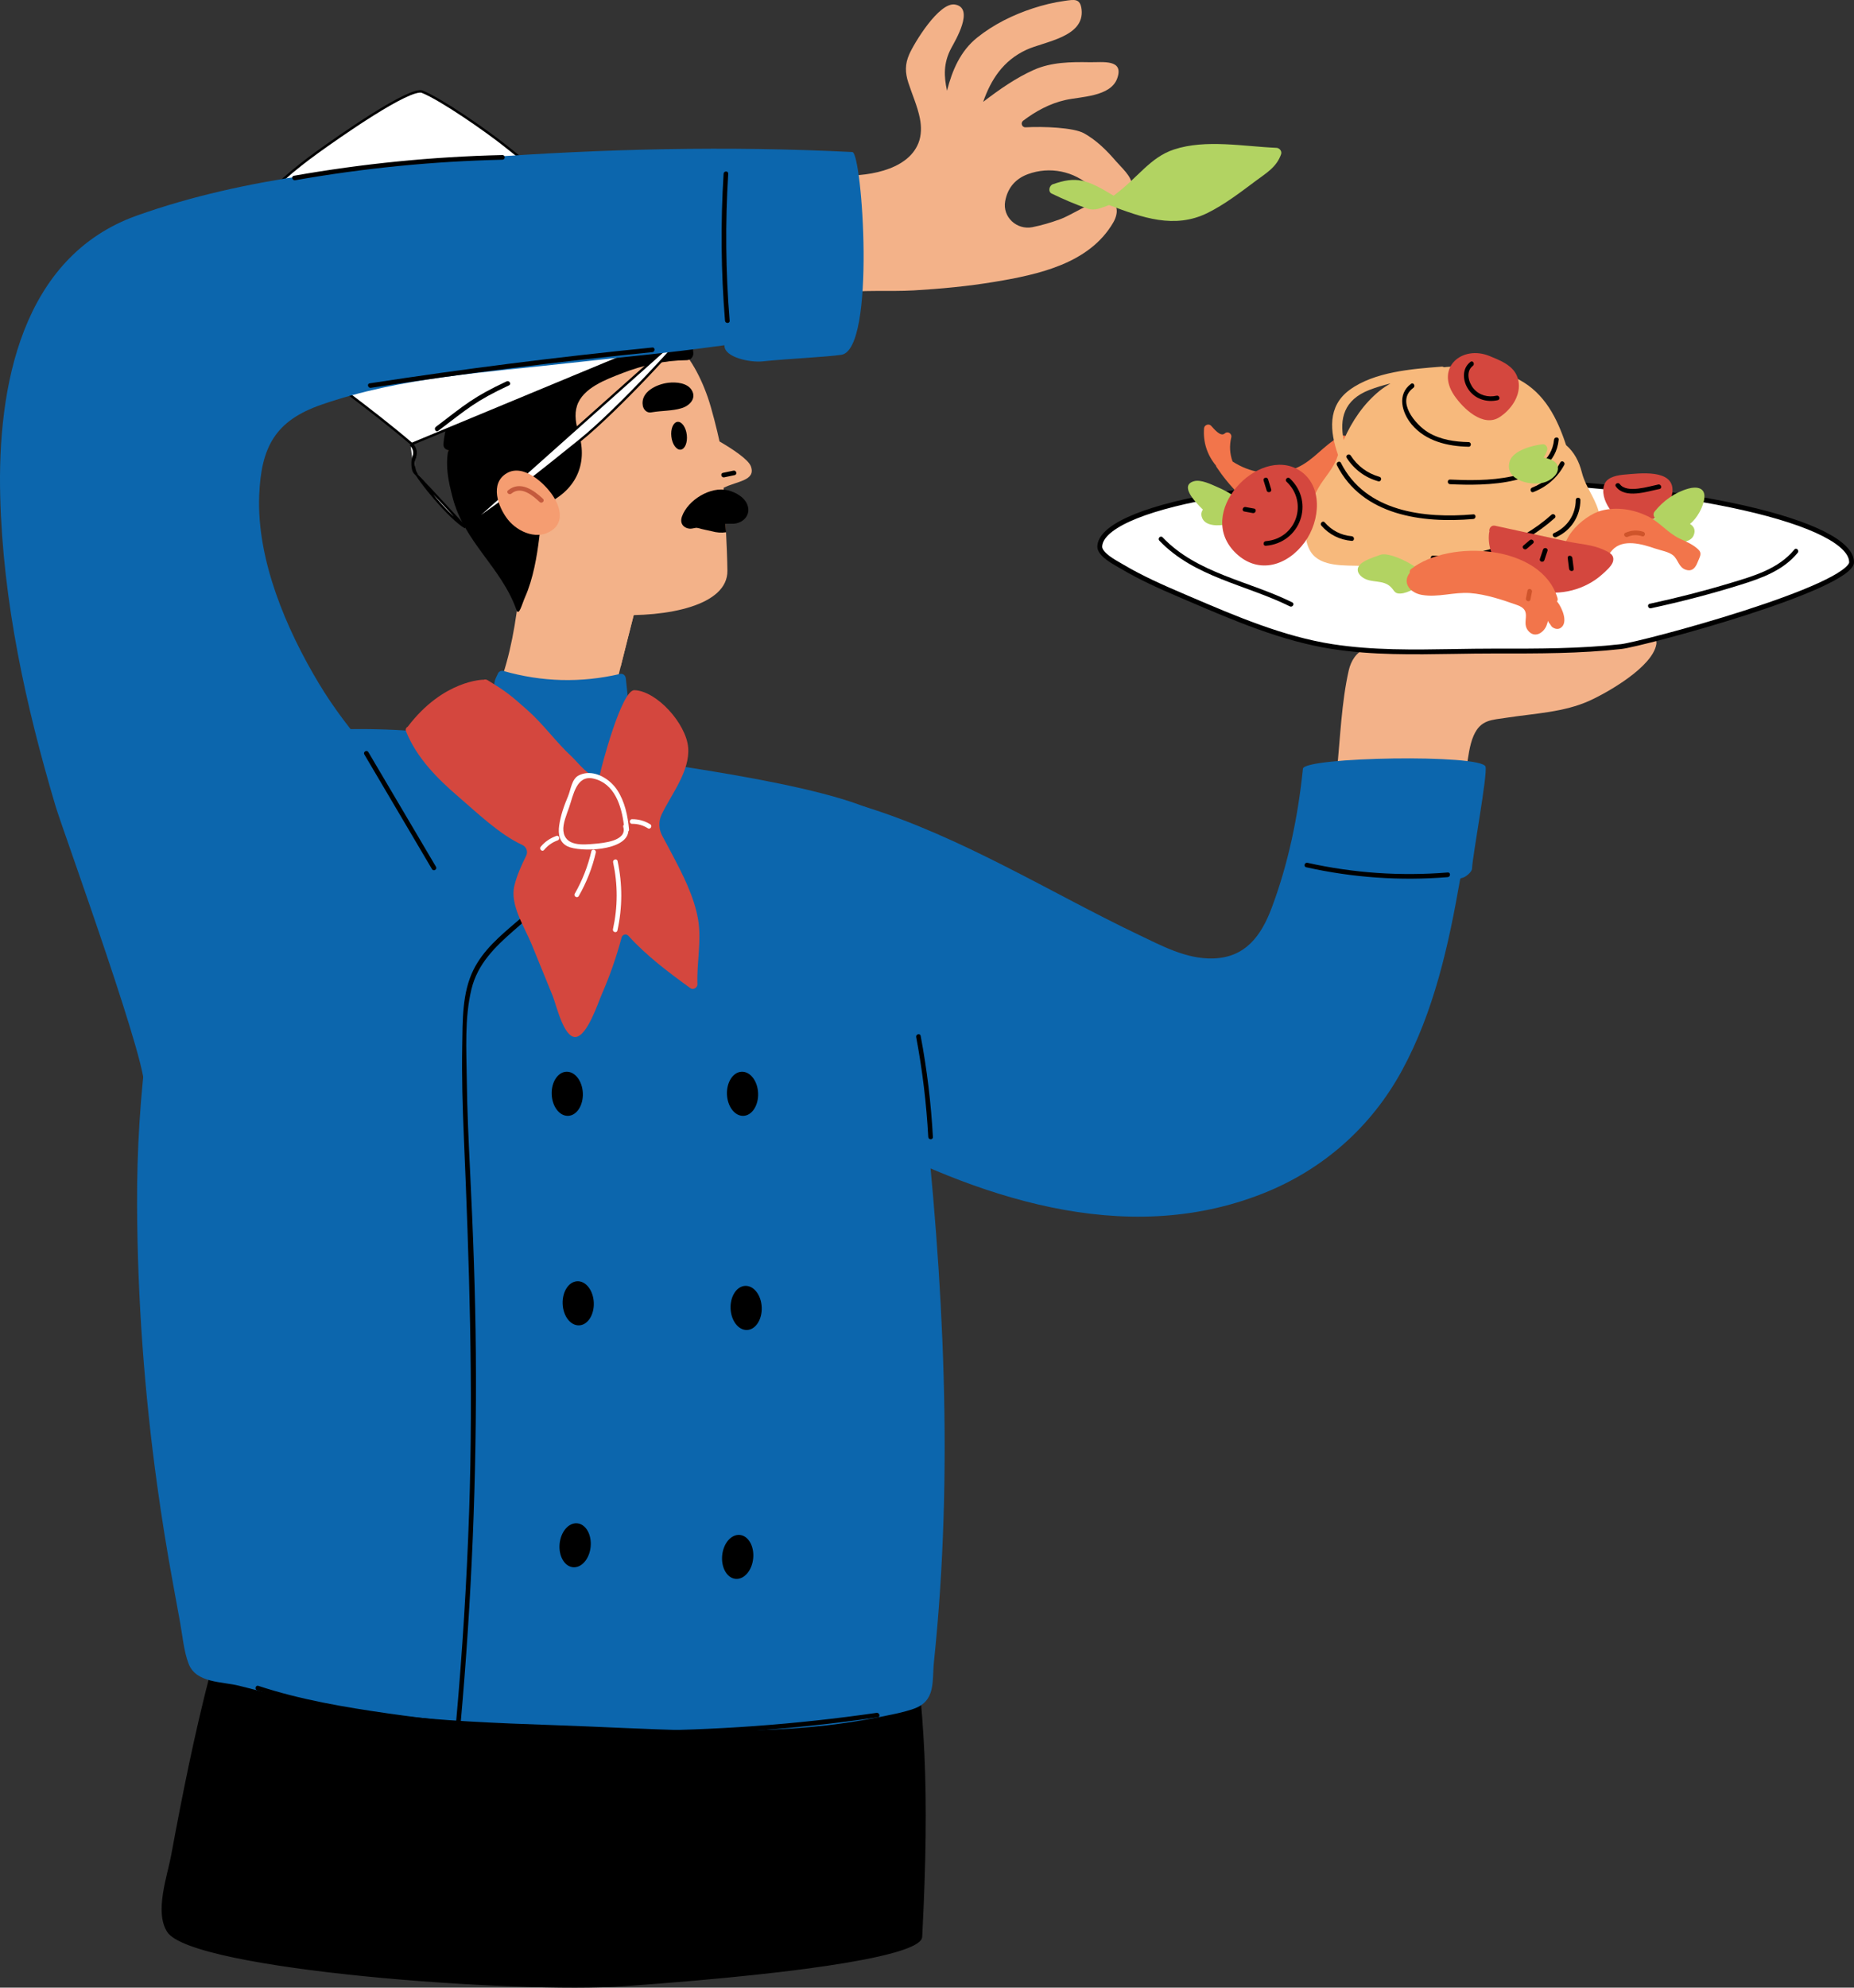
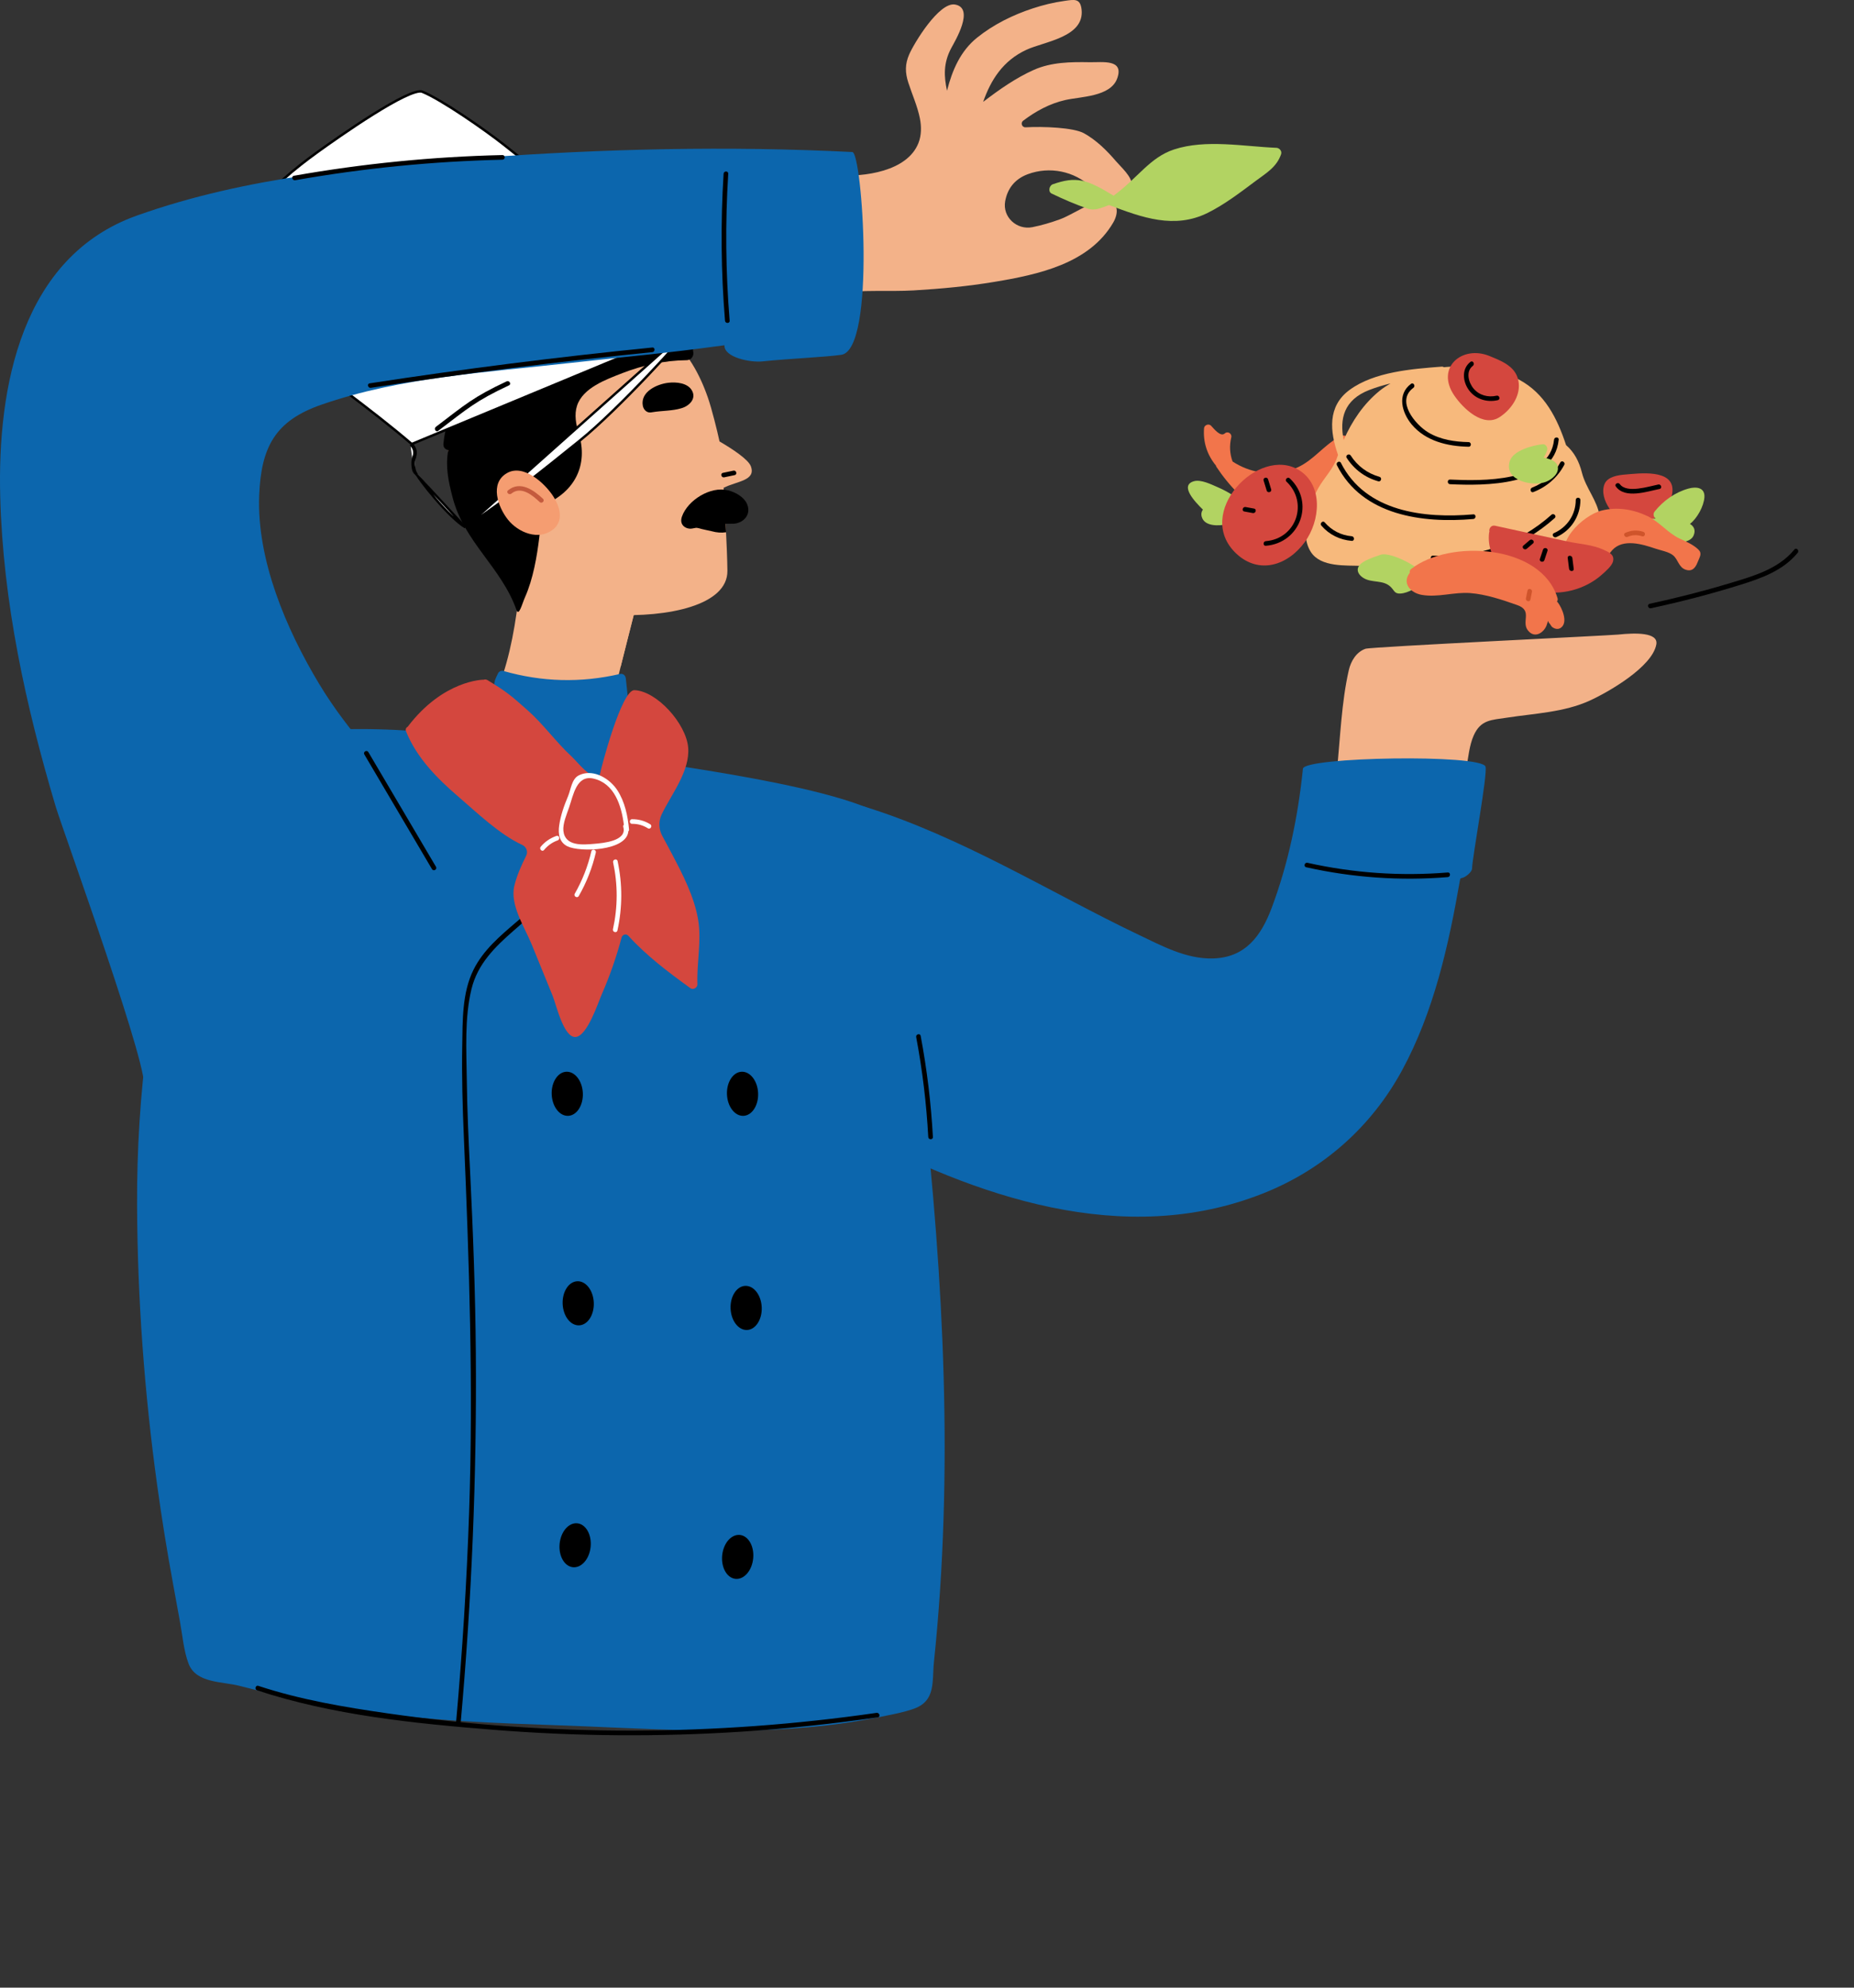
<svg xmlns="http://www.w3.org/2000/svg" width="766" height="821" viewBox="0 0 766 821" fill="none">
  <rect x="0" y="0" width="766" height="821" fill="#333333" stroke="none" />
  <g clip-path="url(#clip0_139712_4086)">
    <path d="M668.53 262.118C664.958 262.497 566.498 267.18 564.182 267.974C560.384 269.274 558.114 273.102 557.263 276.848C554.225 290.196 553.753 304.803 552.334 318.54C550.227 318.198 549.361 321.524 551.585 322.261C551.795 322.333 552.011 322.389 552.221 322.456C552.636 323.234 553.656 323.479 554.532 323.162C571.003 327.881 587.832 326.479 603.508 319.185C603.754 319.073 603.933 318.919 604.082 318.76C604.866 318.822 605.63 318.448 605.819 317.43C606.629 313.049 607.044 307.915 608.858 303.831C611.8 297.203 616.186 297.428 622.69 296.425C633.989 294.685 646.166 294.224 656.702 289.444C664.425 285.938 682.689 275.487 684.329 266.157C685.205 261.202 675.868 261.335 668.53 262.118Z" fill="#F3B289" />
-     <path d="M369.426 660.835L369.747 661.137L370.087 660.856C370.969 660.126 372.124 659.822 373.076 660.028C373.984 660.225 374.773 660.899 374.983 662.305C381.619 707.125 383.714 737.98 380.512 800.077L380.512 800.077C380.48 800.705 379.971 801.469 378.67 802.338C377.393 803.191 375.469 804.066 372.878 804.951C367.7 806.718 359.965 808.489 349.686 810.225C329.134 813.696 298.489 817.016 257.964 819.913C235.796 821.496 191.152 819.843 150.763 815.819C130.572 813.807 111.461 811.205 96.768 808.124C89.42 806.583 83.192 804.925 78.49 803.166C76.139 802.287 74.183 801.387 72.663 800.472C71.138 799.552 70.088 798.637 69.51 797.743C66.945 793.777 66.922 788.173 67.798 782.358C68.234 779.465 68.887 776.553 69.534 773.808C69.66 773.276 69.785 772.751 69.909 772.233C70.421 770.083 70.904 768.06 71.232 766.287L71.232 766.287C73.548 753.77 75.946 741.271 78.573 728.824L78.084 728.721L78.573 728.824C83.824 703.946 89.964 679.24 98.022 655.174L98.054 655.076L98.046 654.973C97.921 653.489 98.573 651.979 100.241 651.387L100.242 651.387C110.534 647.725 121.655 646.535 132.922 646.258C139.513 646.096 146.111 646.246 152.619 646.394C157.266 646.5 161.868 646.605 166.388 646.594C189.481 646.538 212.574 646.732 235.662 647.172C259.142 647.623 282.633 648.211 306.087 649.311L306.11 648.812L306.087 649.311C327.275 650.304 348.353 652.451 368.292 660.124L368.293 660.124C368.75 660.299 369.115 660.543 369.426 660.835Z" fill="black" stroke="black" />
    <path d="M613.752 316.651C612.03 311.405 538.82 312.659 538.323 317.516C536.324 337.016 532.327 356.567 525.429 374.962C521.073 386.575 514.529 395.593 501.02 395.9C490.079 396.151 479.943 390.649 470.36 386.078C434.441 368.953 397.293 345.553 356.808 333.06C350.295 331.049 347.286 345.722 346.098 353.978C344.314 366.363 344.299 379.241 344.089 391.729C343.848 406.218 344.104 420.738 344.986 435.202C345.595 445.182 346.764 454.784 350.751 463.935C350.192 464.769 350.187 465.957 351.33 466.571C402.914 494.28 464.261 515.756 521.816 492.965C546.573 483.164 566.529 465.542 579.238 442.173C592.459 417.857 598.512 390.454 603.226 363.41C603.257 363.226 603.298 363.032 603.421 362.888C603.59 362.704 603.862 362.673 604.108 362.627C605.455 362.382 608.146 360.217 608.192 358.753C608.356 353.696 614.711 319.569 613.752 316.651Z" fill="#0C66AD" />
    <path d="M365.766 337.314C343.105 323.398 263.996 314.226 228.057 308.826C183.539 302.137 143.008 296.886 99.367 306.078C98.962 306.165 93.084 309.937 92.915 309.988C85.812 312.061 77.423 354.178 74.769 363.421C62.193 407.212 56.453 452.261 56.633 497.792C56.807 536.449 59.641 575.086 64.924 613.379C66.81 627.039 69.003 640.659 71.499 654.222C72.427 659.268 73.385 664.698 74.359 669.883C75.399 675.452 75.901 681.926 77.93 687.223C81.021 695.305 91.875 694.527 98.844 696.323C110.99 699.45 123.176 702.496 135.547 704.62C154.457 707.864 173.566 709.85 192.712 710.987C192.907 710.997 193.096 711.007 193.291 711.022C205.216 711.724 217.152 712.184 229.087 712.583C266.543 713.848 304.204 716.975 341.578 712.67C348.67 711.851 355.732 710.766 362.732 709.349C367.631 708.356 372.7 707.496 377.43 705.853C386.777 702.608 385.024 694.511 385.875 686.399C386.9 676.588 387.73 666.751 388.386 656.909C389.693 637.265 390.287 617.581 390.292 597.897C390.298 558.513 387.945 519.16 384.235 479.96C381.883 455.286 379.111 345.508 365.766 337.314Z" fill="#0C66AD" />
    <path d="M263.519 247.394C263.873 245.996 263.237 244.917 262.289 244.323C262.212 243.811 261.997 243.294 261.577 242.818C252.265 232.219 236.22 229.056 222.804 227.884C221.133 227.735 220.231 228.841 220.078 230.12C219.376 230.571 215.747 231.563 215.66 232.602C213.241 260.619 209.531 288.293 190.191 310.331C189.55 311.058 193.142 313.458 193.255 314.216C192.907 315.122 193.02 316.176 193.957 317.056C202.469 325.005 212.908 329.048 224.203 331.361C234.688 333.511 245.793 335.727 255.658 330.501C256.785 329.903 257.17 328.925 257.067 327.968C257.728 327.17 257.944 326.049 257.211 324.897C249.18 312.286 250.974 298.14 254.269 284.265C257.195 271.935 260.429 259.677 263.519 247.394Z" fill="#F3B289" />
    <path d="M262.289 244.323C262.212 243.811 261.997 243.294 261.577 242.818C253.854 234.025 246.48 228.472 234.837 226.804C232.464 246.897 239.469 265.481 256.386 275.559C258.712 266.157 261.157 256.78 263.519 247.394C263.873 245.991 263.242 244.917 262.289 244.323Z" fill="#F3B289" />
    <path d="M310.215 192.584C309.18 189.815 302.902 185.623 297.275 182.337C296.281 177.67 294.057 168.831 292.504 164.337C285.489 144.023 272.175 128.986 246.731 131.161C223.296 133.163 200.65 144.653 190.047 166.354C184.631 177.439 182.939 191.1 188.735 202.395C197.068 218.63 218.653 227.771 229.563 242.291C234.673 249.093 245.645 253.561 253.316 253.945C275.721 255.071 300.704 250.111 300.535 235.745C300.422 225.969 299.535 211.5 298.956 201.5C304.368 198.736 312.46 198.572 310.215 192.584Z" fill="#F3B289" />
    <path d="M284.428 215.426C282.921 217.489 292.586 219.014 294.123 219.444C296.066 219.986 298.039 220.155 299.971 219.853C299.822 216.829 299.658 213.783 299.489 210.851C297.813 211.204 296.153 211.639 294.492 212.074C292.914 212.488 285.463 214.008 284.428 215.426Z" fill="black" />
    <path d="M308.795 208.537C307.601 205.328 303.876 203.301 300.739 202.518C293.596 200.742 284.171 206.541 281.758 213.353C280.4 217.187 283.89 218.681 285.796 218.338C291.361 217.345 296.901 216.199 302.584 216.327C305.987 216.404 309.426 213.926 309.175 210.272C309.123 209.658 308.995 209.08 308.795 208.537Z" fill="black" />
    <path d="M461.125 66.643C457.323 62.2 453.023 57.916 447.873 55.055C443.578 52.67 431.074 52.174 423.741 52.588C422.224 52.675 421.532 50.751 422.747 49.84C427.984 45.904 433.713 42.767 440.186 41.308C446.551 39.875 458.788 39.983 461.561 32.459C464.569 24.285 455.478 25.795 450.22 25.698C442.441 25.555 434.354 25.647 427.118 28.876C419.739 32.167 412.836 36.999 406.199 42.086C409.382 32.981 414.419 25.022 424.094 20.559C431.571 17.11 448.129 15.354 446.868 3.931C446.341 -0.834 443.783 -0.179 439.735 0.384C435.312 0.998 430.956 2.068 426.718 3.46C418.483 6.162 410.473 10.108 403.698 15.554C396.806 21.092 393.413 29.03 391.266 37.475C390.041 31.691 389.636 26.174 393.06 19.792C394.607 16.91 402.807 3.316 394.592 1.878C387.997 0.722 377.64 17.852 375.615 22.54C373.888 26.547 373.935 29.961 375.277 34.122C376.85 38.995 379.049 43.836 380.053 48.862C380.735 52.276 380.735 55.91 379.443 59.14C374.785 70.799 357.131 73.184 345.559 72.401C343.704 72.273 341.818 121.263 344.294 121.191C344.294 121.191 345.918 121.171 346.123 121.14C355.993 119.564 367.339 120.552 377.537 119.953C388.719 119.293 399.896 118.259 410.95 116.411C428.855 113.422 449.999 108.959 459.921 91.967C462.34 87.826 462.247 82.775 456.236 82.99C450.476 83.195 443.296 88.635 437.88 90.601C434.129 91.962 430.357 93.078 426.544 93.835C420.077 95.115 414.132 89.623 415.295 83.138C416.172 78.256 418.944 74.069 424.638 71.955C433.637 68.613 443.835 70.671 450.763 77.212C454.068 80.334 466.716 85.426 467.526 76.229C467.808 73.086 463.006 68.844 461.125 66.643Z" fill="#F3B289" />
    <path d="M286.298 144.807C286.329 144.597 286.416 144.356 286.324 144.126C279.37 126.694 258 127.82 245.593 129.442C242.462 129.852 239.382 130.471 236.364 131.264C235.954 131.213 235.508 131.249 235.016 131.423C233.878 131.827 232.74 132.252 231.603 132.682C227.954 133.91 224.428 135.425 221.046 137.206C201.721 146.542 185.476 160.877 183.206 183.259C183.047 184.799 184.005 185.68 185.194 185.931C183.964 192.891 185.256 198.685 186.967 205.364C191.733 223.922 207.102 234.235 213.395 251.959C214.389 254.764 215.727 249.349 216.885 246.754C223.757 231.333 223.081 209.218 224.92 208.44C237.629 203.071 243.097 191.898 239.116 179.021C237.963 175.29 237.194 171.242 238.424 167.531C240.863 160.176 250.436 156.727 257.17 154.111C265.569 150.856 274.537 148.876 283.608 148.783C286.016 148.763 286.913 146.485 286.298 144.807Z" fill="black" />
    <path d="M283.848 136.188L283.847 136.185C283.719 135.765 283.514 135.349 283.252 135.008L283.249 135.004C257.901 101.25 235.916 81.678 208.058 59.681L208.058 59.681C204.366 56.763 197.933 52.099 191.424 47.764C184.902 43.421 178.353 39.443 174.411 37.868L174.411 37.868C174.17 37.771 173.82 37.726 173.341 37.761C172.866 37.795 172.297 37.907 171.639 38.094C170.323 38.467 168.701 39.129 166.858 40.014C163.175 41.781 158.668 44.409 154.054 47.302C144.83 53.086 135.229 59.898 131.032 62.923L130.74 62.518L131.032 62.923C121.624 69.705 112.74 77.264 105.194 86.069C104.729 86.613 103.885 87.328 102.807 88.157C101.717 88.994 100.355 89.973 98.825 91.048C97.701 91.837 96.488 92.678 95.224 93.554C93.036 95.07 90.695 96.692 88.399 98.338C84.779 100.935 81.303 103.569 78.774 105.899C77.509 107.065 76.497 108.14 75.825 109.083C75.142 110.039 74.876 110.768 74.926 111.277C74.926 111.277 74.926 111.276 74.926 111.276C74.928 111.276 74.948 111.334 75.046 111.467C75.156 111.616 75.326 111.809 75.562 112.048C76.032 112.523 76.726 113.14 77.629 113.889C79.431 115.387 82.029 117.382 85.245 119.775C90.546 123.722 97.509 128.736 105.323 134.363C106.987 135.562 108.69 136.788 110.423 138.038C130.159 152.266 153.879 169.523 169.925 183.242M283.848 136.188L169.6 183.622M283.848 136.188C283.902 136.362 283.93 136.527 283.925 136.685C283.919 136.698 283.91 136.717 283.896 136.742C283.852 136.823 283.781 136.937 283.678 137.087C283.472 137.385 283.165 137.792 282.76 138.299C281.952 139.311 280.779 140.696 279.318 142.362C276.396 145.692 272.337 150.131 267.779 154.928C258.658 164.527 247.563 175.532 239.601 181.949L239.211 182.263C223.489 194.934 211.018 204.984 192.29 217.798M283.848 136.188L192.29 217.798M169.925 183.242L169.6 183.622M169.925 183.242C169.925 183.242 169.925 183.242 169.924 183.242L169.6 183.622M169.925 183.242C171.435 184.532 172.144 186.654 171.443 188.564M169.6 183.622C170.973 184.795 171.593 186.704 170.973 188.393C170.24 190.399 170.322 192.758 170.999 194.826M171.443 188.564L170.977 188.394L171.443 188.565C171.443 188.565 171.443 188.564 171.443 188.564ZM171.443 188.564C170.755 190.446 170.826 192.689 171.474 194.67M171.474 194.67L170.999 194.826M171.474 194.67C171.574 194.976 171.862 195.52 172.342 196.277C172.813 197.02 173.445 197.931 174.201 198.959C175.713 201.014 177.71 203.519 179.888 206.045C182.066 208.571 184.419 211.112 186.642 213.243C188.753 215.267 190.719 216.895 192.29 217.798M171.474 194.67C171.474 194.67 171.474 194.67 171.474 194.671L170.999 194.826M170.999 194.826L192.29 217.798" fill="white" stroke="black" />
    <path d="M228.554 204.96C225.161 199.693 216.296 191.427 209.413 195.44C202.213 199.642 205.744 209.387 209.746 214.505C214.03 219.981 222.64 223.554 228.692 218.543C232.638 215.278 231.695 209.837 228.554 204.96Z" fill="#F59D71" />
    <path d="M352.16 62.799C300.852 60.225 249.396 61.423 198.175 65.195C150.49 68.701 101.98 72.892 56.622 89.019C8.727 106.047 -1.071 160.1 0.087 204.96C1.215 248.597 10.593 291.486 23.02 333.189C25.869 342.744 64.022 447.655 59.164 449.728C65.17 447.164 70.869 437.388 75.122 432.337C83.644 422.213 177.902 337.933 177.589 337.601C161.026 320.168 144.177 303.007 131.724 282.269C118.256 259.841 106.044 231.272 107.09 204.622C107.879 184.472 113.839 173.755 132.713 167.188C165.531 155.765 201.05 153.83 235.313 149.956C261.449 147.002 273.251 146.163 299.31 142.606C299.31 142.647 299.31 142.683 299.31 142.724C299.253 147.673 310.066 149.797 314.991 149.275C325.681 148.144 341.383 147.484 347.594 146.557C361.984 144.413 356.229 63.004 352.16 62.799Z" fill="#0C66AD" />
    <path d="M285.842 161.23C284.018 158.108 279.324 157.724 276.069 158.113C271.247 158.697 264.585 161.88 265.569 167.531C265.8 168.866 266.794 170.177 268.172 170.351C268.659 170.412 269.156 170.33 269.643 170.248C273.415 169.619 277.822 169.747 281.435 168.646C284.699 167.761 287.882 164.716 285.842 161.23Z" fill="black" />
-     <path d="M283.756 179.62C284.125 182.793 282.993 185.526 281.235 185.731C279.477 185.936 277.75 183.525 277.386 180.357C277.017 177.184 278.15 174.451 279.908 174.246C281.665 174.046 283.387 176.452 283.756 179.62Z" fill="black" />
    <path d="M240.807 451.535C241.012 456.566 238.296 460.763 234.744 460.906C231.193 461.049 228.144 457.088 227.939 452.057C227.734 447.026 230.45 442.829 234.001 442.685C237.553 442.542 240.602 446.504 240.807 451.535Z" fill="black" />
    <path d="M245.332 538.072C245.537 543.103 242.821 547.3 239.269 547.443C235.718 547.586 232.669 543.625 232.464 538.594C232.259 533.563 234.975 529.366 238.526 529.223C242.083 529.079 245.127 533.041 245.332 538.072Z" fill="black" />
    <path d="M244.03 638.903C243.543 643.914 240.274 647.696 236.738 647.353C233.197 647.01 230.727 642.665 231.214 637.654C231.7 632.644 234.97 628.861 238.506 629.204C242.047 629.547 244.517 633.892 244.03 638.903Z" fill="black" />
    <path d="M311.188 643.708C311.677 638.697 309.205 634.356 305.667 634.012C302.129 633.667 298.864 637.45 298.376 642.461C297.887 647.471 300.358 651.812 303.896 652.157C307.435 652.501 310.699 648.718 311.188 643.708Z" fill="black" />
    <path d="M314.714 539.986C314.919 545.017 312.203 549.214 308.652 549.357C305.1 549.5 302.051 545.539 301.846 540.508C301.641 535.477 304.357 531.28 307.909 531.137C311.46 530.993 314.509 534.955 314.714 539.986Z" fill="black" />
    <path d="M313.223 451.535C313.428 456.566 310.712 460.763 307.161 460.906C303.609 461.049 300.56 457.088 300.355 452.057C300.15 447.026 302.866 442.829 306.418 442.685C309.974 442.542 313.018 446.504 313.223 451.535Z" fill="black" />
    <path d="M230.701 360.99C222.978 377.496 203.725 384.328 195.643 400.543C190.857 410.139 191.159 421.68 190.975 432.126C190.755 444.584 191.108 457.041 191.641 469.483C193.85 521.176 195.587 572.669 193.829 624.413C192.84 653.464 191.026 682.484 188.433 711.431C188.325 712.66 190.242 712.65 190.35 711.431C194.885 660.762 197.001 609.893 196.597 559.025C196.397 533.823 195.449 508.657 194.209 483.492C193.594 471.044 193.014 458.597 192.861 446.135C192.712 433.907 191.882 420.529 194.793 408.557C199.876 387.65 223.619 380.623 232.351 361.957C232.874 360.847 231.224 359.874 230.701 360.99Z" fill="black" />
    <path d="M260.285 304.635C260.152 296.471 259.522 288.344 258.564 280.237C258.415 278.983 257.462 278.082 256.134 278.389C239.93 282.136 223.983 281.711 207.989 277.151C207.225 276.931 206.19 277.284 205.821 278.031C204.488 280.754 204.371 280.979 204.094 283.297C203.038 283.159 201.926 283.738 202.018 285.094C202.772 295.811 209.382 309.021 216.07 317.328C222.563 325.389 231.562 329.836 241.775 331.264C248.704 332.232 256.954 331.449 259.394 323.766C261.249 317.927 260.378 310.603 260.285 304.635Z" fill="#0C66AD" />
    <path d="M303.025 194.401C301.585 194.703 300.14 195.01 298.7 195.312C297.49 195.568 298.003 197.416 299.212 197.16C300.652 196.858 302.097 196.551 303.537 196.249C304.742 195.993 304.234 194.145 303.025 194.401Z" fill="black" />
    <path d="M224.336 206.019C220.462 202.39 214.922 198.455 209.905 202.534C208.947 203.312 210.31 204.663 211.263 203.89C215.327 200.589 220.026 204.607 222.983 207.375C223.88 208.215 225.238 206.864 224.336 206.019Z" fill="#C45A3D" />
    <path d="M288.415 379.742C286.795 370.305 282.07 361.169 277.648 352.785C276.377 350.38 275.06 347.872 273.666 345.344C272.134 342.559 272.016 339.202 273.394 336.341C277.356 328.111 285.155 318.448 284.32 308.734C283.475 298.912 271.375 285.395 262.1 285.078C256.755 284.894 248.33 317.307 247.93 319.569C247.874 319.876 247.715 320.163 247.438 320.311C244.04 322.092 238.726 314.84 236.179 312.49C229.712 306.528 224.592 299.224 217.925 293.323C210.874 287.079 209.47 285.866 201.444 280.942C200.901 280.61 200.368 280.589 199.912 280.758C199.769 280.717 183.185 280.799 168.473 300.146C167.811 300.514 167.402 301.21 167.781 302.152C172.142 312.992 180.654 321.596 189.386 329.078C197.206 335.778 206.303 344.622 215.804 349.018C217.51 349.807 218.228 351.798 217.387 353.476C215.327 357.586 213.528 361.732 212.524 365.816C210.561 373.775 216.783 382.992 219.688 390.122C222.578 397.21 225.469 404.299 228.359 411.388C229.82 414.97 232.864 428.661 237.788 428.339C242.611 428.021 247.049 414.31 248.699 410.533C251.999 402.984 254.7 395.173 256.826 387.22C257.16 385.976 258.733 385.557 259.599 386.514C267.045 394.733 276.116 401.561 285.273 408.184C286.452 409.038 288.215 407.892 288.158 406.53C287.8 397.594 289.942 388.622 288.415 379.742Z" fill="#D4473E" />
    <path d="M527.412 61.063C513.945 60.516 498.192 57.425 485.078 61.734C475.069 65.025 470.247 73.373 460.095 80.83C448.903 73.971 444.588 72.763 434.974 76.111C433.534 76.612 432.873 79.166 434.508 79.954C439.274 82.263 444.163 84.356 449.128 86.106C452.557 87.314 455.145 85.712 458.255 84.704C471.877 89.863 485.226 94.746 498.96 87.934C506.053 84.417 512.525 79.417 518.926 74.647C523.133 71.51 527.453 69.037 529.288 63.725C529.754 62.389 528.576 61.115 527.412 61.063Z" fill="#B2D362" />
    <path d="M598.158 360.381C578.695 361.967 559.247 360.637 540.188 356.384C538.984 356.117 538.471 357.96 539.681 358.231C558.893 362.52 578.536 363.897 598.163 362.3C599.378 362.198 599.388 360.279 598.158 360.381Z" fill="black" />
    <path d="M300.878 71.761C300.955 70.528 299.038 70.533 298.961 71.761C297.695 91.998 297.89 112.261 299.545 132.472C299.648 133.69 301.565 133.7 301.462 132.472C299.807 112.261 299.612 91.998 300.878 71.761Z" fill="black" />
    <path d="M207.599 64.048C178.696 64.713 149.906 67.575 121.433 72.6C120.219 72.815 120.736 74.663 121.946 74.448C150.249 69.453 178.865 66.628 207.599 65.967C208.829 65.937 208.834 64.022 207.599 64.048Z" fill="black" />
    <path d="M180.131 358.032C170.815 342.243 161.503 326.453 152.187 310.659C151.561 309.599 149.901 310.562 150.531 311.626C159.848 327.416 169.159 343.21 178.476 358.999C179.101 360.064 180.761 359.097 180.131 358.032Z" fill="black" />
    <path d="M380.381 427.873C380.156 426.666 378.306 427.177 378.531 428.38C381.104 442.02 382.764 455.782 383.523 469.642C383.589 470.871 385.511 470.876 385.439 469.642C384.671 455.614 382.98 441.682 380.381 427.873Z" fill="black" />
    <path d="M269.515 143.542C230.46 147.437 191.518 152.371 152.724 158.343C151.51 158.533 152.022 160.375 153.232 160.191C191.856 154.249 230.624 149.341 269.51 145.461C270.729 145.338 270.745 143.419 269.515 143.542Z" fill="black" />
    <path d="M209.316 157.525C195.49 164.004 192.246 167.08 180.085 176.308C179.116 177.045 180.07 178.709 181.053 177.961C193.214 168.734 196.458 165.658 210.284 159.178C211.402 158.656 210.428 157.008 209.316 157.525Z" fill="black" />
-     <path d="M764.995 232.33L764.995 232.331C764.987 232.737 764.78 233.291 764.196 234.007C763.62 234.715 762.744 235.496 761.571 236.339C759.225 238.022 755.835 239.846 751.687 241.742C743.401 245.529 732.258 249.528 720.821 253.207C709.392 256.885 697.699 260.234 688.326 262.723C678.913 265.223 671.932 266.831 669.869 267.062L669.868 267.062C652.884 268.972 635.517 268.946 618.38 268.92L617.377 268.919C611.859 268.911 606.346 269.002 600.841 269.093C583.935 269.372 567.1 269.65 550.421 267.067C529.966 263.899 510.116 255.394 490.938 247.176C489.995 246.773 489.055 246.369 488.115 245.968L488.115 245.968C479.819 242.421 471.536 238.753 463.829 234.179L463.828 234.178C463.475 233.969 463.068 233.738 462.623 233.486C461.221 232.691 459.451 231.688 457.864 230.502C456.827 229.728 455.926 228.915 455.295 228.089C454.663 227.26 454.361 226.494 454.377 225.786L454.377 225.786C454.415 223.937 455.368 222.043 457.379 220.118C459.392 218.191 462.394 216.306 466.337 214.503C474.217 210.899 485.642 207.718 499.812 205.133C528.137 199.965 567.22 197.216 610.339 198.123C653.457 199.034 692.389 203.427 720.471 209.782C734.519 212.962 745.8 216.622 753.521 220.554C757.384 222.521 760.304 224.531 762.234 226.542C764.162 228.549 765.034 230.482 764.995 232.33Z" fill="white" stroke="black" stroke-width="2" />
    <path d="M510.312 205.093C510.265 205.093 510.24 205.114 510.194 205.114C507.964 203.619 505.628 202.319 503.137 201.254C500.441 200.103 496.157 197.897 493.185 198.798C487.404 200.553 493.498 207.064 496.987 210.503C496.424 211.265 496.183 212.279 496.511 213.456C497.643 217.52 503.47 217.243 506.632 216.624C509.794 216.005 514.001 214.684 514.806 211.071C515.493 208 513.376 205.216 510.312 205.093Z" fill="#B2D362" />
    <path d="M550.955 181.918C544.98 186.007 541.054 191.689 533.475 194.089C524.953 196.786 516.272 195.205 509.251 190.629C508.082 187.415 507.893 184.088 508.713 180.639C509.066 179.154 507.303 177.89 505.992 179.062C504.188 180.664 501.236 176.708 500.36 175.838C499.37 174.85 497.572 175.551 497.464 176.897C497.018 182.624 498.756 187.916 502.384 192.313C502.415 192.497 502.476 192.681 502.604 192.876C512.756 208.148 532.911 225.79 551.673 208.512C557.658 203 562.188 193.111 560.472 185.255C559.488 180.741 554.43 177.624 550.955 181.918Z" fill="#F2754B" />
    <path d="M660.914 213.216C659.936 206.659 655.236 201.715 653.602 195.272C652.418 190.589 650.429 186.791 647.042 183.853C643.332 172.624 638.217 162.531 627.707 156.86C619.241 152.29 607.71 150.585 596.58 151.67C596.308 151.522 596.001 151.42 595.596 151.45C583.399 152.382 567.846 153.559 557.638 161.021C548.301 167.849 549.495 178.331 552.815 187.902C552.744 188.111 552.662 188.321 552.595 188.531C550.986 193.603 547.235 197.083 544.703 201.552C540.793 208.461 536.821 220.627 541.608 228.017C545.723 234.374 556.064 233.468 562.573 233.739C572.473 234.154 582.364 234.968 592.27 235.433C609.586 236.247 629.357 236.636 646.34 230.848C656.046 229.701 662.647 224.849 660.914 213.216ZM569.967 161.451C563.459 166.743 558.575 173.898 555.157 181.744C553.405 173.1 555.152 165.177 565.76 161.072C568.589 159.977 571.52 159.107 574.498 158.375C572.894 159.317 571.356 160.325 569.967 161.451Z" fill="#F7B97C" />
    <path d="M536.765 194.228C519.987 183.792 492.954 212.1 510.87 228.744C520.094 237.312 531.912 233.714 539.076 223.923C545.533 215.099 546.753 200.441 536.765 194.228Z" fill="#D4473E" />
    <path d="M626.103 154.04C623.899 150.457 619.523 148.732 615.413 147.054C604.082 142.432 593.023 151.824 600.828 163.334C604.42 168.632 612.727 176.713 619.543 172.317C624.084 169.389 628.035 163.979 627.497 158.324C627.338 156.645 626.841 155.237 626.103 154.04Z" fill="#D4473E" />
    <path d="M608.705 212.463C588.452 214.224 564.223 211.455 554.009 191.187C553.456 190.087 551.801 191.054 552.354 192.154C562.86 213.006 587.791 216.194 608.705 214.377C609.929 214.275 609.94 212.356 608.705 212.463Z" fill="black" />
    <path d="M569.942 196.95C564.976 195.548 560.84 192.493 558.058 188.152C557.397 187.119 555.731 188.076 556.402 189.12C559.451 193.88 563.987 197.258 569.434 198.798C570.623 199.136 571.131 197.288 569.942 196.95Z" fill="black" />
    <path d="M642.071 181.617C640.303 199.361 611.923 198.691 599.096 198.087C597.861 198.03 597.866 199.945 599.096 200.001C613.173 200.661 642.066 200.937 643.988 181.617C644.111 180.388 642.189 180.399 642.071 181.617Z" fill="black" />
    <path d="M644.639 191.044C642.107 195.809 638.079 199.458 633.026 201.403C631.888 201.843 632.38 203.696 633.533 203.25C639.048 201.121 643.516 197.237 646.289 192.011C646.873 190.921 645.218 189.954 644.639 191.044Z" fill="black" />
    <path d="M641 212.622C627.594 224.639 610.027 230.668 592.065 229.517C590.83 229.44 590.835 231.354 592.065 231.431C610.529 232.618 628.593 226.313 642.358 213.973C643.275 213.149 641.912 211.798 641 212.622Z" fill="black" />
    <path d="M606.767 182.614C601.007 182.491 595.14 181.637 590.117 178.627C584.778 175.428 576.532 165.648 583.958 160.192C584.942 159.47 583.988 157.807 582.989 158.539C577.101 162.863 579.166 170.459 583.296 175.372C589.092 182.256 598.143 184.354 606.767 184.533C608.002 184.559 608.002 182.64 606.767 182.614Z" fill="black" />
    <path d="M651.039 206.521C651.029 212.54 647.524 217.791 642.025 220.212C640.898 220.708 641.871 222.361 642.993 221.865C649.092 219.178 652.951 213.159 652.961 206.521C652.956 205.287 651.039 205.287 651.039 206.521Z" fill="black" />
    <path d="M558.493 221.492C554.081 221.133 550.202 219.102 547.311 215.775C546.502 214.843 545.149 216.2 545.953 217.131C549.187 220.852 553.589 223.012 558.493 223.411C559.723 223.508 559.713 221.589 558.493 221.492Z" fill="black" />
    <path d="M643.547 192.533C642.958 190.337 640.277 189.508 637.73 189.011C638.381 188.1 638.894 187.087 639.232 185.915C639.55 184.82 638.637 183.356 637.382 183.489C633.395 183.914 625.201 185.997 623.771 190.47C621.162 198.639 633.554 201.172 638.853 198.971C641.282 197.968 644.346 195.516 643.547 192.533Z" fill="#B2D362" />
    <path d="M671.44 196.014C668.622 196.244 664.189 196.868 662.944 199.908C660.366 206.214 667.494 215.309 673.454 216.491C681.013 217.991 690.509 210.677 690.996 202.897C691.585 193.536 677.052 195.558 671.44 196.014Z" fill="#D4473E" />
    <path d="M698.232 216.393C701.184 214.126 703.956 209.11 704.197 205.39C704.464 201.285 700.764 200.932 697.627 201.802C692.067 203.347 687.245 206.807 683.652 211.255C682.822 212.284 683.232 213.553 684.032 214.198C682.366 214.259 681.029 214.387 680.337 214.51C679.65 214.633 679.271 215.032 679.092 215.518C677.964 216.015 677.267 217.499 678.43 218.569C681.685 221.568 685.508 223.482 689.935 223.979C692.703 224.291 698.329 224.434 699.723 221.199C700.661 218.999 699.898 217.463 698.232 216.393Z" fill="#B2D362" />
    <path d="M570.408 229.148C567.836 230.11 562.916 231.446 561.42 233.841C560.241 235.74 561.481 237.541 563.188 238.652C566.775 240.981 571.443 239.297 574.651 242.496C576.143 243.985 576.137 245.316 578.669 245.162C581.862 244.973 585.787 242.49 588.145 240.474C592.485 236.768 574.82 227.494 570.408 229.148Z" fill="#B2D362" />
    <path d="M701.635 226.927C699.523 224.9 696.587 223.682 693.968 222.469C689.161 220.237 685.62 215.534 680.634 213.164C674.741 210.365 668.12 209.279 661.724 210.887C654.001 212.831 640.78 225.007 648.754 233.027C651.608 235.899 655.733 236.738 659.433 235.008C662.739 233.463 663.759 229.849 666.095 227.264C670.549 222.341 678.553 224.772 683.888 226.589C686.153 227.362 689.551 227.904 691.334 229.445C693.353 231.19 693.579 234.312 696.402 235.305C698.565 236.068 700.205 235.295 701.378 232.26C702.316 229.87 703.372 228.59 701.635 226.927Z" fill="#F2754B" />
    <path d="M666.213 229.578C665.567 228.472 664.122 227.812 662.549 227.085C657.937 224.951 652.684 224.757 647.785 223.692C637.751 221.512 627.717 219.332 617.683 217.151C616.033 216.793 615.059 218.41 615.377 219.634C615.325 219.782 615.254 219.91 615.233 220.079C613.803 231.963 624.786 241.401 635.501 244.026C644.572 246.253 654.903 243.556 661.847 237.347C663.261 236.083 665.941 233.821 666.439 231.912C666.679 230.939 666.572 230.192 666.213 229.578Z" fill="#D4473E" />
    <path d="M643.639 248.842C643.526 248.694 643.398 248.576 643.27 248.479C643.547 248.115 643.68 247.634 643.506 247.051C636.823 224.777 598.763 222.673 583.04 235.013C582.466 235.463 582.349 236.021 582.502 236.528C579.176 240.802 582.595 244.871 587.432 245.72C594.099 246.887 600.726 244.471 607.398 244.973C613.916 245.464 620.717 247.762 626.851 249.927C633.749 252.358 627.845 257.2 631.806 260.993C634.482 263.552 637.833 261.218 638.96 258.387C639.155 257.86 639.335 257.323 639.493 256.785C639.55 256.325 639.683 256.468 639.888 257.221C640.421 257.538 640.8 258.638 641.389 259.058C642.43 259.8 643.742 260.112 644.879 259.314C648.026 257.082 645.346 251.109 643.639 248.842Z" fill="#F2754B" />
    <path d="M741.392 226.968C734.812 234.983 724.644 237.89 715.077 240.777C704.038 244.109 692.861 246.959 681.587 249.396C680.383 249.657 680.89 251.504 682.1 251.243C694.593 248.546 706.964 245.337 719.161 241.529C727.904 238.801 736.764 235.613 742.745 228.324C743.523 227.378 742.171 226.011 741.392 226.968Z" fill="black" />
-     <path d="M533.9 248.807C516.015 239.942 494.625 236.923 480.337 221.942C479.487 221.046 478.129 222.403 478.979 223.298C493.421 238.438 514.877 241.519 532.932 250.465C534.039 251.008 535.007 249.355 533.9 248.807Z" fill="black" />
    <path d="M532.901 197.605C532.004 196.756 530.646 198.112 531.543 198.962C540.66 207.58 535.607 222.5 522.99 223.523C521.77 223.621 521.76 225.54 522.99 225.438C537.221 224.281 543.355 207.488 532.901 197.605Z" fill="black" />
    <path d="M632.011 223.119C631.15 223.856 630.289 224.588 629.428 225.325C628.491 226.128 629.849 227.474 630.786 226.681C631.647 225.944 632.508 225.212 633.369 224.475C634.307 223.671 632.944 222.32 632.011 223.119Z" fill="black" />
    <path d="M637.51 227.034C637.085 228.314 636.659 229.588 636.229 230.868C635.839 232.04 637.689 232.542 638.079 231.375C638.504 230.095 638.93 228.821 639.36 227.541C639.755 226.369 637.899 225.868 637.51 227.034Z" fill="black" />
    <path d="M649.635 230.473C649.481 229.265 647.565 229.25 647.718 230.473C647.908 231.968 648.093 233.462 648.282 234.952C648.436 236.159 650.353 236.175 650.199 234.952C650.009 233.457 649.82 231.968 649.635 230.473Z" fill="black" />
    <path d="M685.143 200.128C681.29 200.891 672.112 203.926 669.262 199.98C668.545 198.987 666.884 199.944 667.607 200.947C671.389 206.188 680.465 203.005 685.656 201.976C686.865 201.741 686.353 199.893 685.143 200.128Z" fill="black" />
    <path d="M525.199 202.125C524.773 200.743 524.348 199.356 523.917 197.974C523.554 196.797 521.704 197.298 522.067 198.486C522.493 199.868 522.918 201.255 523.349 202.637C523.712 203.809 525.562 203.307 525.199 202.125Z" fill="black" />
    <path d="M518.137 210.073C516.963 209.858 515.79 209.648 514.621 209.433C513.412 209.213 512.894 211.061 514.109 211.281C515.282 211.496 516.456 211.706 517.624 211.921C518.834 212.141 519.351 210.293 518.137 210.073Z" fill="black" />
    <path d="M618.318 163.447C614.844 164.24 611.216 163.314 608.858 160.545C606.752 158.073 605.471 153.426 608.52 151.117C609.494 150.38 608.535 148.717 607.552 149.464C604.057 152.115 604.246 156.88 606.388 160.386C609.017 164.696 614.029 166.385 618.831 165.289C620.03 165.018 619.518 163.17 618.318 163.447Z" fill="black" />
    <path d="M631.099 243.949C630.884 245.014 630.674 246.078 630.459 247.143C630.218 248.346 632.068 248.862 632.309 247.65C632.524 246.585 632.734 245.52 632.949 244.456C633.19 243.258 631.34 242.741 631.099 243.949Z" fill="#CF542B" />
    <path d="M678.958 219.664C676.457 218.835 673.916 219.029 671.522 220.094C670.395 220.595 671.374 222.248 672.491 221.747C674.413 220.892 676.463 220.851 678.451 221.506C679.619 221.9 680.127 220.048 678.958 219.664Z" fill="#CF542B" />
    <path d="M242.477 319.339C241.365 319.431 240.258 319.717 239.182 320.245C236.169 321.713 235.861 326.12 234.703 328.858C233.053 332.748 231.634 336.786 231.029 340.988C230.532 344.412 231.075 347.923 234.442 349.576C239.561 352.089 258.963 351.572 259.614 343.337C259.804 343.184 259.922 342.954 259.891 342.626C259.389 337.047 258.164 331.136 255.048 326.386C252.455 322.42 247.428 318.934 242.477 319.339ZM257.513 341.567C259.225 347.411 249.047 348.246 245.578 348.543C240.945 348.937 233.412 349.715 232.766 343.148C232.474 340.18 234.175 336.28 235.123 333.526C236.871 328.464 238.178 320.019 245.157 321.591C253.88 323.556 256.76 332.769 257.754 340.666C257.533 340.876 257.4 341.178 257.513 341.567Z" fill="white" />
    <path d="M255.166 355.682C254.91 354.48 253.06 354.986 253.316 356.194C255.294 365.427 255.274 374.599 253.249 383.827C252.988 385.03 254.833 385.541 255.099 384.334C257.19 374.804 257.211 365.223 255.166 355.682Z" fill="white" />
    <path d="M268.649 340.471C266.379 339.054 263.822 338.342 261.141 338.373C259.906 338.388 259.906 340.303 261.141 340.287C263.504 340.262 265.672 340.876 267.68 342.125C268.731 342.78 269.7 341.121 268.649 340.471Z" fill="white" />
    <path d="M229.896 345.278C227.355 346.173 225.136 347.663 223.409 349.741C222.625 350.682 223.977 352.044 224.767 351.097C226.278 349.28 228.169 347.913 230.409 347.125C231.562 346.716 231.065 344.868 229.896 345.278Z" fill="white" />
    <path d="M244.322 351.644C242.892 357.822 240.622 363.636 237.471 369.143C236.856 370.218 238.516 371.18 239.126 370.11C242.354 364.465 244.701 358.487 246.172 352.151C246.454 350.953 244.604 350.441 244.322 351.644Z" fill="white" />
    <path d="M362.168 707.501C295.318 717.154 227.139 717.318 160.268 707.727C142.193 705.137 124.109 702.081 106.736 696.354C105.562 695.965 105.055 697.818 106.229 698.202C137.33 708.458 171.219 711.888 203.73 714.493C237.942 717.236 272.349 717.497 306.592 715.26C325.358 714.037 344.068 712.036 362.681 709.349C363.895 709.17 363.378 707.327 362.168 707.501Z" fill="black" />
  </g>
  <defs>
    <clipPath id="clip0_139712_4086">
      <rect width="766" height="821" fill="white" />
    </clipPath>
  </defs>
</svg>